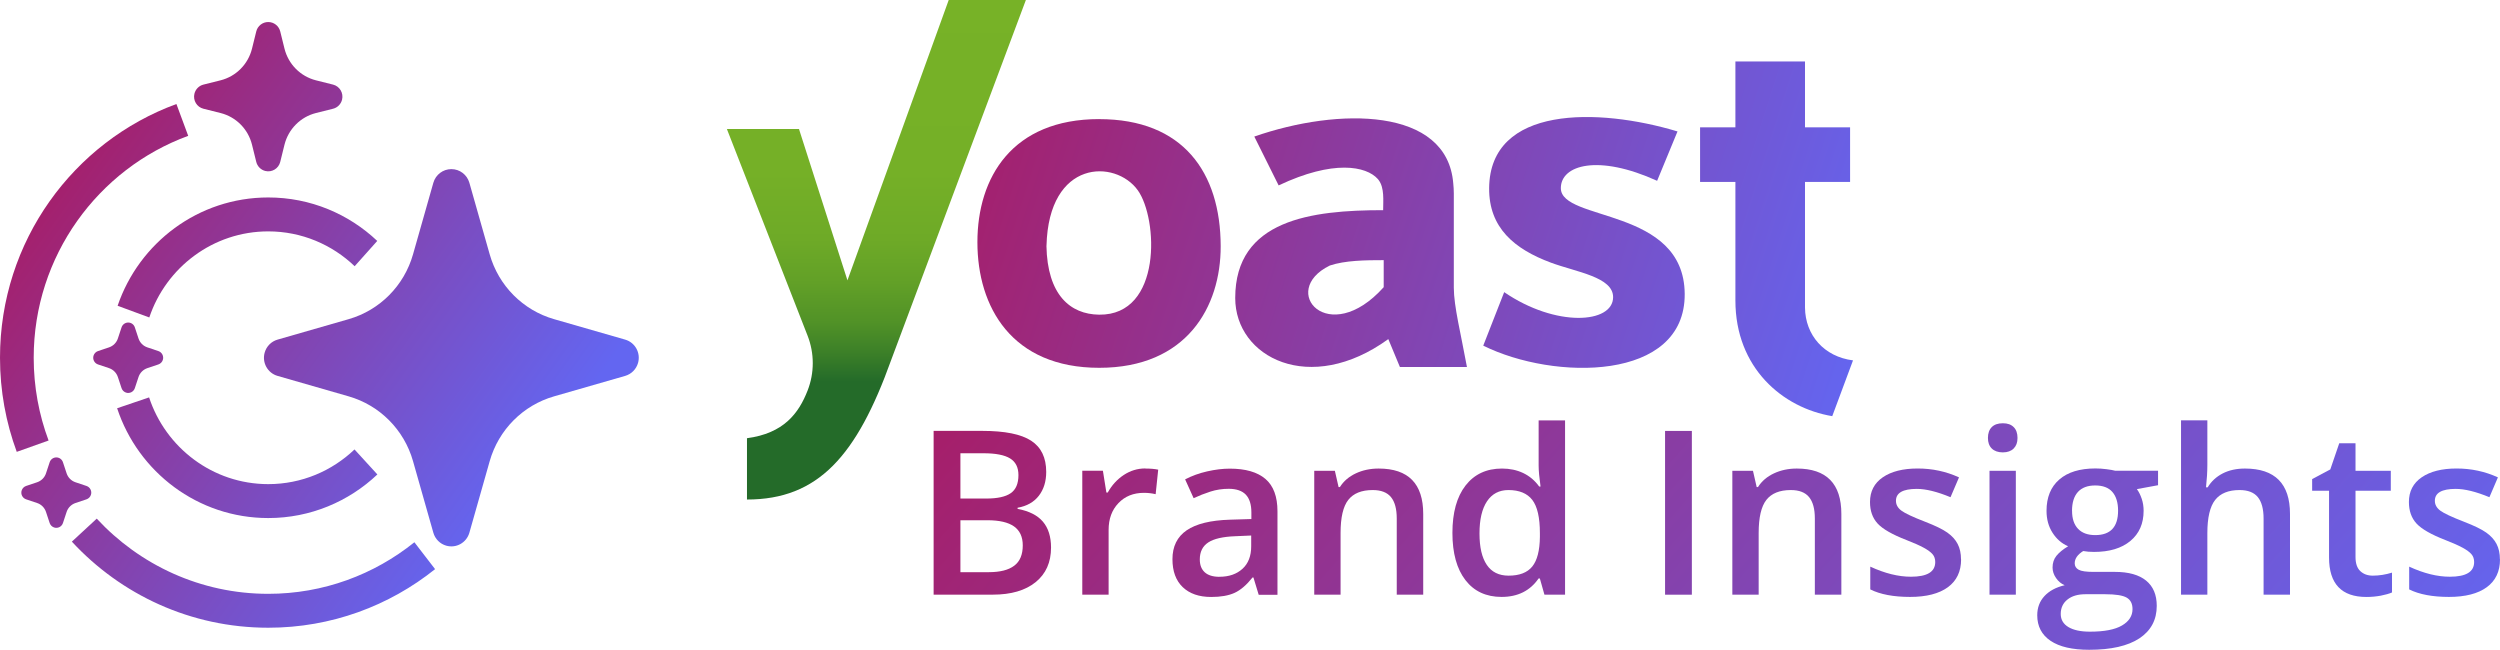
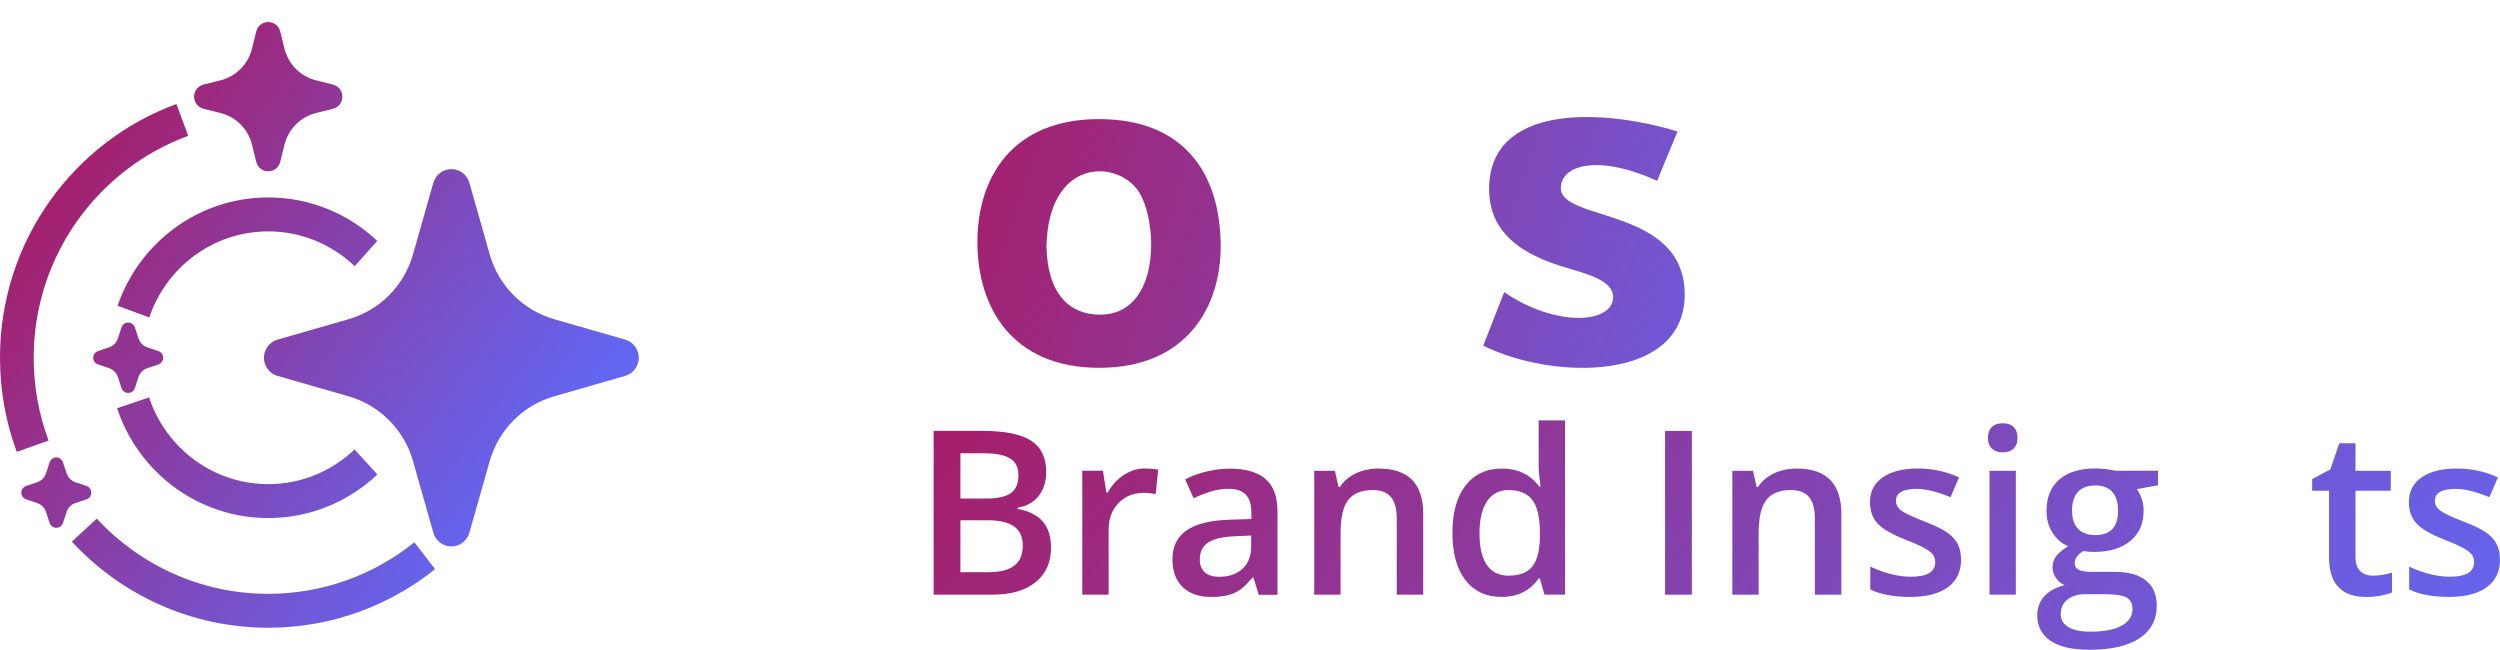
<svg xmlns="http://www.w3.org/2000/svg" width="681" height="177" viewBox="0 0 681 177" fill="none">
  <path d="M299.431 32.44C275.73 32.44 266.245 48.305 266.245 65.967C266.245 83.629 275.591 100.19 299.431 100.19C323.271 100.19 332.554 83.578 332.516 67.055C332.466 46.926 322.247 32.452 299.431 32.452V32.44ZM285.064 66.966C285.646 43.333 303.845 43.358 309.928 51.822C315.468 59.54 316.606 85.919 299.418 85.717C291.501 85.628 285.291 80.302 285.051 66.954H285.064V66.966Z" fill="url(#paint0_linear_233_88)" />
-   <path d="M491.682 83.793V49.557H503.963V34.691H491.682V16.738H472.724V34.691H463.1V49.557H472.724V81.845C472.724 100.203 485.561 111.109 499.106 113.361L504.76 98.166C496.868 97.166 491.758 91.283 491.682 83.793Z" fill="url(#paint1_linear_233_88)" />
-   <path d="M396.019 52.645C396.019 51.708 395.956 50.823 395.867 49.962C394.223 29.175 364.603 29.213 341.673 37.197L348.301 50.506C363.237 43.434 372.179 45.256 375.303 48.748C375.378 48.836 375.467 48.925 375.53 49.026C375.53 49.026 375.543 49.051 375.556 49.064C377.149 51.215 376.77 54.593 376.77 57.25C357.255 57.25 336.475 59.831 336.475 81.174C336.475 97.394 356.863 107.832 378.174 92.371L381.335 99.975H399.598C397.966 91.043 396.019 83.401 396.019 78.391V52.645ZM376.921 78.227C361.909 94.978 348.149 79.213 362.238 72.331C366.386 70.927 372.014 70.863 376.921 70.863V78.227Z" fill="url(#paint2_linear_233_88)" />
  <path d="M425.171 51.253C425.171 44.914 435.352 41.954 451.401 49.254L456.953 35.805C435.339 29.289 405.833 28.707 405.643 51.24C405.555 62.032 412.498 67.852 422.502 71.559C429.433 74.127 439.437 75.456 439.412 80.96C439.374 88.146 423.868 89.246 409.741 79.58L404.037 94.155C423.286 103.708 459.103 103.973 458.914 80.036C458.724 56.364 425.171 60.425 425.171 51.24V51.253Z" fill="url(#paint3_linear_233_88)" />
-   <path d="M258.429 0L230.845 76.367L217.641 35.134H198L219.994 91.461C221.865 96.256 221.865 101.582 219.994 106.377C217.54 112.665 213.442 118.042 203.476 119.371V136.071C222.89 136.071 233.387 124.178 242.746 98.09L279.449 0H258.429Z" fill="url(#paint4_linear_233_88)" />
  <path d="M267.573 117.372C273.719 117.372 278.159 118.27 280.89 120.054C283.622 121.838 284.988 124.672 284.988 128.543C284.988 131.15 284.318 133.313 282.977 135.046C281.637 136.78 279.701 137.868 277.185 138.311V138.614C280.321 139.209 282.623 140.373 284.09 142.106C285.57 143.852 286.303 146.205 286.303 149.166C286.303 153.177 284.9 156.314 282.104 158.579C279.309 160.844 275.414 161.982 270.431 161.982H254.318V117.372H267.573ZM261.616 135.805H268.635C271.683 135.805 273.909 135.325 275.313 134.35C276.717 133.389 277.425 131.744 277.425 129.416C277.425 127.316 276.666 125.81 275.148 124.874C273.631 123.938 271.228 123.47 267.927 123.47H261.616V135.805ZM261.616 155.859H269.369C272.417 155.859 274.718 155.277 276.274 154.1C277.83 152.936 278.601 151.089 278.601 148.559C278.601 146.243 277.804 144.523 276.223 143.397C274.643 142.283 272.227 141.714 268.989 141.714H261.603H261.616V155.859Z" fill="url(#paint5_linear_233_88)" />
  <path d="M311.927 127.632C313.369 127.632 314.557 127.734 315.493 127.936L314.798 134.616C313.786 134.376 312.724 134.249 311.623 134.249C308.752 134.249 306.425 135.185 304.655 137.058C302.871 138.93 301.986 141.36 301.986 144.345V161.982H294.815V128.227H300.43L301.379 134.173H301.746C302.859 132.162 304.326 130.568 306.122 129.378C307.918 128.202 309.865 127.607 311.939 127.607V127.632H311.927Z" fill="url(#paint6_linear_233_88)" />
  <path d="M342.862 161.995L341.433 157.301H341.193C339.561 159.351 337.93 160.755 336.285 161.501C334.641 162.248 332.516 162.615 329.936 162.615C326.623 162.615 324.03 161.717 322.171 159.933C320.312 158.149 319.376 155.606 319.376 152.329C319.376 148.85 320.666 146.231 323.246 144.459C325.826 142.688 329.759 141.727 335.046 141.562L340.876 141.385V139.588C340.876 137.425 340.37 135.818 339.371 134.755C338.36 133.693 336.804 133.149 334.692 133.149C332.959 133.149 331.302 133.402 329.721 133.908C328.141 134.414 326.61 135.021 325.143 135.704L322.829 130.58C324.663 129.619 326.661 128.898 328.836 128.404C331.011 127.911 333.06 127.658 334.995 127.658C339.283 127.658 342.52 128.594 344.708 130.466C346.896 132.339 347.984 135.274 347.984 139.285V162.02H342.862V161.995ZM332.188 157.111C334.793 157.111 336.88 156.377 338.461 154.935C340.042 153.493 340.826 151.443 340.826 148.812V145.876L336.5 146.066C333.124 146.193 330.67 146.749 329.127 147.761C327.597 148.774 326.825 150.305 326.825 152.392C326.825 153.898 327.268 155.062 328.166 155.884C329.064 156.706 330.404 157.124 332.188 157.124V157.111Z" fill="url(#paint7_linear_233_88)" />
  <path d="M380.475 161.995V141.246C380.475 138.639 379.957 136.704 378.907 135.413C377.857 134.135 376.2 133.49 373.924 133.49C370.888 133.49 368.675 134.388 367.271 136.172C365.867 137.956 365.172 140.967 365.172 145.18V161.995H358.001V128.24H363.616L364.628 132.668H364.995C366.007 131.061 367.461 129.821 369.32 128.948C371.179 128.075 373.266 127.632 375.543 127.632C383.637 127.632 387.684 131.757 387.684 139.993V161.995H380.475Z" fill="url(#paint8_linear_233_88)" />
  <path d="M409.033 162.602C404.821 162.602 401.533 161.071 399.181 158.022C396.828 154.973 395.639 150.684 395.639 145.168C395.639 139.652 396.828 135.325 399.219 132.25C401.609 129.176 404.923 127.632 409.147 127.632C413.371 127.632 416.95 129.264 419.277 132.541H419.644C419.303 130.125 419.125 128.214 419.125 126.81V114.512H426.322V161.995H420.706L419.454 157.567H419.113C416.811 160.919 413.447 162.602 409.02 162.602H409.033ZM410.955 156.808C413.902 156.808 416.052 155.973 417.393 154.315C418.733 152.658 419.429 149.963 419.467 146.243V145.231C419.467 140.98 418.771 137.956 417.393 136.172C416.014 134.388 413.839 133.49 410.892 133.49C408.375 133.49 406.428 134.515 405.062 136.552C403.696 138.602 403.013 141.511 403.013 145.294C403.013 149.077 403.67 151.886 404.998 153.86C406.314 155.821 408.299 156.808 410.943 156.808H410.955Z" fill="url(#paint9_linear_233_88)" />
  <path d="M453.564 161.995V117.384H460.861V161.995H453.564Z" fill="url(#paint10_linear_233_88)" />
  <path d="M494.364 161.995V141.246C494.364 138.639 493.845 136.704 492.795 135.413C491.746 134.135 490.089 133.49 487.812 133.49C484.777 133.49 482.564 134.388 481.16 136.172C479.756 137.969 479.06 140.967 479.06 145.18V161.995H471.889V128.24H477.505L478.517 132.668H478.883C479.895 131.061 481.35 129.821 483.221 128.948C485.093 128.075 487.167 127.632 489.444 127.632C497.538 127.632 501.585 131.757 501.585 139.993V161.995H494.364Z" fill="url(#paint11_linear_233_88)" />
  <path d="M534.203 152.379C534.203 155.669 533.002 158.199 530.599 159.958C528.196 161.717 524.756 162.602 520.291 162.602C515.827 162.602 512.184 161.919 509.465 160.553V154.353C513.436 156.188 517.117 157.099 520.544 157.099C524.958 157.099 527.159 155.77 527.159 153.101C527.159 152.253 526.918 151.532 526.425 150.962C525.932 150.393 525.135 149.798 524.009 149.191C522.896 148.584 521.328 147.888 519.343 147.116C515.46 145.611 512.829 144.105 511.451 142.599C510.072 141.094 509.389 139.146 509.389 136.742C509.389 133.857 510.553 131.605 512.88 130.011C515.207 128.417 518.381 127.62 522.378 127.62C526.374 127.62 530.093 128.417 533.634 130.036L531.32 135.439C527.677 133.933 524.616 133.174 522.138 133.174C518.356 133.174 516.459 134.249 516.459 136.413C516.459 137.475 516.952 138.361 517.939 139.095C518.925 139.829 521.075 140.841 524.389 142.119C527.171 143.194 529.195 144.181 530.46 145.079C531.724 145.978 532.66 147.002 533.267 148.179C533.874 149.343 534.178 150.747 534.178 152.379H534.203Z" fill="url(#paint12_linear_233_88)" />
  <path d="M541.513 119.295C541.513 118.017 541.867 117.03 542.563 116.334C543.258 115.638 544.27 115.297 545.573 115.297C546.876 115.297 547.811 115.638 548.52 116.334C549.228 117.03 549.569 118.017 549.569 119.295C549.569 120.573 549.215 121.471 548.52 122.179C547.824 122.875 546.838 123.229 545.573 123.229C544.308 123.229 543.271 122.875 542.563 122.179C541.855 121.483 541.513 120.522 541.513 119.295ZM549.114 161.995H541.943V128.24H549.114V161.995Z" fill="url(#paint13_linear_233_88)" />
  <path d="M587.853 128.24V132.174L582.086 133.237C582.617 133.946 583.047 134.819 583.401 135.856C583.755 136.893 583.92 137.994 583.92 139.146C583.92 142.625 582.718 145.358 580.315 147.357C577.912 149.356 574.611 150.342 570.4 150.342C569.325 150.342 568.351 150.267 567.466 150.102C565.923 151.064 565.151 152.177 565.151 153.455C565.151 154.227 565.518 154.809 566.239 155.201C566.96 155.593 568.288 155.783 570.223 155.783H576.116C579.835 155.783 582.668 156.58 584.603 158.161C586.538 159.743 587.499 162.033 587.499 165.031C587.499 168.852 585.918 171.8 582.769 173.888C579.62 175.963 575.067 177 569.097 177C564.506 177 560.99 176.19 558.574 174.558C556.159 172.926 554.945 170.611 554.945 167.6C554.945 165.525 555.602 163.779 556.918 162.362C558.233 160.945 560.067 159.971 562.419 159.414C561.458 159.009 560.674 158.351 560.054 157.44C559.434 156.542 559.118 155.58 559.118 154.593C559.118 153.328 559.472 152.266 560.181 151.393C560.889 150.52 561.951 149.647 563.355 148.799C561.61 148.052 560.193 146.825 559.106 145.117C558.018 143.422 557.474 141.436 557.474 139.146C557.474 135.489 558.625 132.642 560.939 130.631C563.241 128.619 566.542 127.607 570.804 127.607C571.766 127.607 572.765 127.67 573.814 127.809C574.864 127.949 575.648 128.075 576.179 128.227H587.866L587.853 128.24ZM561.344 167.245C561.344 168.789 562.04 169.978 563.431 170.813C564.822 171.648 566.783 172.066 569.299 172.066C573.207 172.066 576.116 171.509 578.026 170.383C579.936 169.27 580.897 167.777 580.897 165.93C580.897 164.462 580.378 163.424 579.329 162.805C578.279 162.185 576.331 161.868 573.486 161.868H568.06C566.011 161.868 564.367 162.349 563.165 163.323C561.951 164.285 561.344 165.601 561.344 167.245ZM564.43 139.171C564.43 141.284 564.974 142.916 566.062 144.054C567.149 145.193 568.705 145.762 570.741 145.762C574.889 145.762 576.964 143.548 576.964 139.108C576.964 136.906 576.445 135.211 575.421 134.021C574.396 132.832 572.828 132.238 570.741 132.238C568.654 132.238 567.099 132.832 566.024 134.009C564.961 135.185 564.418 136.906 564.418 139.171H564.43Z" fill="url(#paint14_linear_233_88)" />
-   <path d="M623.796 161.995H616.6V141.246C616.6 138.639 616.069 136.704 615.032 135.413C613.982 134.135 612.325 133.49 610.049 133.49C607.039 133.49 604.825 134.388 603.409 136.185C601.992 137.982 601.284 141.005 601.284 145.231V161.982H594.113V114.5H601.284V126.557C601.284 128.493 601.158 130.555 600.917 132.756H601.373C602.346 131.124 603.712 129.872 605.445 128.973C607.19 128.075 609.214 127.632 611.528 127.632C619.698 127.632 623.796 131.757 623.796 139.993V161.995Z" fill="url(#paint15_linear_233_88)" />
  <path d="M646.334 156.808C648.079 156.808 649.837 156.529 651.583 155.985V161.388C650.786 161.729 649.774 162.02 648.522 162.261C647.27 162.488 645.98 162.615 644.627 162.615C637.835 162.615 634.433 159.034 634.433 151.873V133.68H629.829V130.504L634.774 127.873L637.215 120.737H641.642V128.24H651.254V133.667H641.642V151.734C641.642 153.467 642.072 154.745 642.944 155.568C643.817 156.39 644.943 156.808 646.347 156.808H646.334Z" fill="url(#paint16_linear_233_88)" />
  <path d="M681 152.379C681 155.669 679.798 158.199 677.395 159.958C674.993 161.717 671.552 162.602 667.088 162.602C662.623 162.602 658.981 161.919 656.262 160.553V154.353C660.233 156.188 663.914 157.099 667.341 157.099C671.755 157.099 673.955 155.77 673.955 153.101C673.955 152.253 673.715 151.532 673.222 150.962C672.729 150.393 671.932 149.798 670.806 149.191C669.693 148.584 668.125 147.888 666.139 147.116C662.257 145.611 659.626 144.105 658.248 142.599C656.869 141.094 656.186 139.146 656.186 136.742C656.186 133.857 657.35 131.605 659.677 130.011C662.004 128.417 665.178 127.62 669.175 127.62C673.171 127.62 676.89 128.417 680.431 130.036L678.116 135.439C674.474 133.933 671.413 133.174 668.934 133.174C665.153 133.174 663.256 134.249 663.256 136.413C663.256 137.475 663.749 138.361 664.736 139.095C665.722 139.829 667.872 140.841 671.186 142.119C673.968 143.194 675.992 144.181 677.256 145.079C678.521 145.978 679.457 147.002 680.064 148.179C680.671 149.343 680.975 150.747 680.975 152.379H681Z" fill="url(#paint17_linear_233_88)" />
  <g clip-path="url(#clip0_233_88)">
    <path fill-rule="evenodd" clip-rule="evenodd" d="M122.951 46.068C125.232 46.068 127.23 47.589 127.859 49.793L133.395 69.29C135.817 77.827 142.448 84.502 150.929 86.94L170.3 92.513C173.011 93.294 174.579 96.138 173.802 98.867C173.315 100.573 171.994 101.902 170.3 102.393L150.929 107.966C142.448 110.404 135.817 117.078 133.395 125.615L127.859 145.112C127.082 147.842 124.257 149.42 121.546 148.638C119.851 148.148 118.53 146.818 118.043 145.112L112.507 125.615C110.085 117.078 103.454 110.404 94.973 107.966L75.602 102.393C72.891 101.611 71.323 98.768 72.1 96.038C72.587 94.332 73.907 93.003 75.602 92.513L94.973 86.94C103.454 84.502 110.085 77.827 112.507 69.29L118.043 49.793C118.672 47.589 120.67 46.068 122.951 46.068Z" fill="url(#paint18_linear_233_88)" />
    <path fill-rule="evenodd" clip-rule="evenodd" d="M73.067 6C74.614 6 75.963 7.059 76.337 8.566L77.495 13.25C78.554 17.501 81.852 20.813 86.068 21.88L90.722 23.045C92.529 23.493 93.624 25.334 93.179 27.147C92.876 28.369 91.929 29.322 90.722 29.62L86.068 30.786C81.845 31.852 78.554 35.172 77.495 39.415L76.337 44.099C75.892 45.919 74.063 47.021 72.262 46.573C71.048 46.267 70.102 45.315 69.805 44.099L68.647 39.415C67.595 35.164 64.297 31.845 60.074 30.786L55.42 29.62C53.612 29.172 52.518 27.331 52.963 25.519C53.267 24.296 54.213 23.344 55.42 23.045L60.074 21.88C64.297 20.82 67.595 17.501 68.647 13.25L69.805 8.566C70.172 7.059 71.521 6 73.067 6Z" fill="url(#paint19_linear_233_88)" />
    <path fill-rule="evenodd" clip-rule="evenodd" d="M34.92 87.857C35.739 87.857 36.473 88.383 36.728 89.172L37.73 92.2C38.112 93.344 39.002 94.247 40.139 94.624L43.147 95.633C44.142 95.967 44.686 97.062 44.347 98.064C44.157 98.632 43.712 99.08 43.147 99.272L40.139 100.282C39.002 100.665 38.105 101.561 37.73 102.705L36.728 105.734C36.396 106.736 35.308 107.283 34.313 106.942C33.748 106.75 33.303 106.302 33.112 105.734L32.109 102.705C31.728 101.561 30.838 100.658 29.701 100.282L26.693 99.272C25.697 98.938 25.154 97.844 25.492 96.841C25.683 96.273 26.128 95.825 26.693 95.633L29.701 94.624C30.838 94.24 31.735 93.344 32.109 92.2L33.112 89.172C33.373 88.39 34.101 87.857 34.92 87.857Z" fill="url(#paint20_linear_233_88)" />
    <path fill-rule="evenodd" clip-rule="evenodd" d="M15.338 124.598C16.157 124.598 16.891 125.124 17.146 125.913L18.148 128.941C18.53 130.086 19.419 130.989 20.556 131.365L23.565 132.375C24.56 132.709 25.104 133.803 24.765 134.806C24.575 135.374 24.13 135.822 23.565 136.014L20.556 137.023C19.419 137.407 18.523 138.303 18.148 139.447L17.146 142.475C16.814 143.477 15.726 144.025 14.73 143.684C14.166 143.492 13.721 143.044 13.53 142.475L12.527 139.447C12.146 138.303 11.256 137.4 10.119 137.023L7.111 136.014C6.115 135.68 5.572 134.585 5.91 133.583C6.101 133.014 6.546 132.567 7.111 132.375L10.119 131.365C11.256 130.981 12.153 130.086 12.527 128.941L13.53 125.913C13.791 125.131 14.519 124.598 15.338 124.598Z" fill="url(#paint21_linear_233_88)" />
    <path d="M13.234 119.999C10.614 112.977 9.18 105.385 9.18 97.453C9.18 69.696 26.743 45.99 51.268 37.005L48.055 28.334C20.02 38.612 0 65.68 0 97.453C0 106.466 1.617 115.102 4.562 123.084L13.234 119.999Z" fill="url(#paint22_linear_233_88)" />
    <path d="M112.874 147.714C101.95 156.5 88.109 161.759 73.067 161.759C54.651 161.759 38.027 153.87 26.354 141.274L19.575 147.543C32.915 161.973 51.939 170.993 73.067 170.993C90.249 170.993 106.039 165.022 118.517 155.035L112.874 147.707V147.714Z" fill="url(#paint23_linear_233_88)" />
    <path d="M73.067 63.028C82.184 63.028 90.475 66.646 96.611 72.517L102.762 65.63C95.001 58.287 84.564 53.788 73.075 53.788C54.043 53.788 37.886 66.127 32.039 83.293L40.668 86.478C45.23 72.866 58.026 63.028 73.075 63.028H73.067Z" fill="url(#paint24_linear_233_88)" />
    <path d="M96.569 122.43C90.439 128.28 82.163 131.877 73.074 131.877C57.962 131.877 45.124 121.961 40.612 108.25L31.905 111.207C37.632 128.579 53.895 141.118 73.074 141.118C84.578 141.118 95.029 136.597 102.797 129.24L96.569 122.43Z" fill="url(#paint25_linear_233_88)" />
  </g>
  <defs>
    <linearGradient id="paint0_linear_233_88" x1="266.245" y1="16.738" x2="510.656" y2="94.931" gradientUnits="userSpaceOnUse">
      <stop stop-color="#A61E69" />
      <stop offset="1" stop-color="#6366F1" />
    </linearGradient>
    <linearGradient id="paint1_linear_233_88" x1="266.245" y1="16.738" x2="510.656" y2="94.931" gradientUnits="userSpaceOnUse">
      <stop stop-color="#A61E69" />
      <stop offset="1" stop-color="#6366F1" />
    </linearGradient>
    <linearGradient id="paint2_linear_233_88" x1="266.245" y1="16.738" x2="510.656" y2="94.931" gradientUnits="userSpaceOnUse">
      <stop stop-color="#A61E69" />
      <stop offset="1" stop-color="#6366F1" />
    </linearGradient>
    <linearGradient id="paint3_linear_233_88" x1="266.245" y1="16.738" x2="510.656" y2="94.931" gradientUnits="userSpaceOnUse">
      <stop stop-color="#A61E69" />
      <stop offset="1" stop-color="#6366F1" />
    </linearGradient>
    <linearGradient id="paint4_linear_233_88" x1="238.724" y1="-3.644" x2="238.724" y2="103.885" gradientUnits="userSpaceOnUse">
      <stop stop-color="#77B227" />
      <stop offset="0.47" stop-color="#75B027" />
      <stop offset="0.64" stop-color="#6EAA27" />
      <stop offset="0.75" stop-color="#62A027" />
      <stop offset="0.85" stop-color="#519227" />
      <stop offset="0.93" stop-color="#3B7F28" />
      <stop offset="1" stop-color="#246B29" />
    </linearGradient>
    <linearGradient id="paint5_linear_233_88" x1="254.318" y1="114.5" x2="524.668" y2="353.694" gradientUnits="userSpaceOnUse">
      <stop stop-color="#A61E69" />
      <stop offset="1" stop-color="#6366F1" />
    </linearGradient>
    <linearGradient id="paint6_linear_233_88" x1="254.318" y1="114.5" x2="524.668" y2="353.694" gradientUnits="userSpaceOnUse">
      <stop stop-color="#A61E69" />
      <stop offset="1" stop-color="#6366F1" />
    </linearGradient>
    <linearGradient id="paint7_linear_233_88" x1="254.318" y1="114.5" x2="524.668" y2="353.694" gradientUnits="userSpaceOnUse">
      <stop stop-color="#A61E69" />
      <stop offset="1" stop-color="#6366F1" />
    </linearGradient>
    <linearGradient id="paint8_linear_233_88" x1="254.318" y1="114.5" x2="524.668" y2="353.694" gradientUnits="userSpaceOnUse">
      <stop stop-color="#A61E69" />
      <stop offset="1" stop-color="#6366F1" />
    </linearGradient>
    <linearGradient id="paint9_linear_233_88" x1="254.318" y1="114.5" x2="524.668" y2="353.694" gradientUnits="userSpaceOnUse">
      <stop stop-color="#A61E69" />
      <stop offset="1" stop-color="#6366F1" />
    </linearGradient>
    <linearGradient id="paint10_linear_233_88" x1="254.318" y1="114.5" x2="524.668" y2="353.694" gradientUnits="userSpaceOnUse">
      <stop stop-color="#A61E69" />
      <stop offset="1" stop-color="#6366F1" />
    </linearGradient>
    <linearGradient id="paint11_linear_233_88" x1="254.318" y1="114.5" x2="524.668" y2="353.694" gradientUnits="userSpaceOnUse">
      <stop stop-color="#A61E69" />
      <stop offset="1" stop-color="#6366F1" />
    </linearGradient>
    <linearGradient id="paint12_linear_233_88" x1="254.318" y1="114.5" x2="524.668" y2="353.694" gradientUnits="userSpaceOnUse">
      <stop stop-color="#A61E69" />
      <stop offset="1" stop-color="#6366F1" />
    </linearGradient>
    <linearGradient id="paint13_linear_233_88" x1="254.318" y1="114.5" x2="524.668" y2="353.694" gradientUnits="userSpaceOnUse">
      <stop stop-color="#A61E69" />
      <stop offset="1" stop-color="#6366F1" />
    </linearGradient>
    <linearGradient id="paint14_linear_233_88" x1="254.318" y1="114.5" x2="524.668" y2="353.694" gradientUnits="userSpaceOnUse">
      <stop stop-color="#A61E69" />
      <stop offset="1" stop-color="#6366F1" />
    </linearGradient>
    <linearGradient id="paint15_linear_233_88" x1="254.318" y1="114.5" x2="524.668" y2="353.694" gradientUnits="userSpaceOnUse">
      <stop stop-color="#A61E69" />
      <stop offset="1" stop-color="#6366F1" />
    </linearGradient>
    <linearGradient id="paint16_linear_233_88" x1="254.318" y1="114.5" x2="524.668" y2="353.694" gradientUnits="userSpaceOnUse">
      <stop stop-color="#A61E69" />
      <stop offset="1" stop-color="#6366F1" />
    </linearGradient>
    <linearGradient id="paint17_linear_233_88" x1="254.318" y1="114.5" x2="524.668" y2="353.694" gradientUnits="userSpaceOnUse">
      <stop stop-color="#A61E69" />
      <stop offset="1" stop-color="#6366F1" />
    </linearGradient>
    <linearGradient id="paint18_linear_233_88" x1="26.46" y1="27.637" x2="152.767" y2="117.836" gradientUnits="userSpaceOnUse">
      <stop stop-color="#A61E69" />
      <stop offset="1" stop-color="#6366F1" />
    </linearGradient>
    <linearGradient id="paint19_linear_233_88" x1="42.956" y1="4.55" x2="169.264" y2="94.749" gradientUnits="userSpaceOnUse">
      <stop stop-color="#A61E69" />
      <stop offset="1" stop-color="#6366F1" />
    </linearGradient>
    <linearGradient id="paint20_linear_233_88" x1="-3.524" y1="69.632" x2="122.783" y2="159.831" gradientUnits="userSpaceOnUse">
      <stop stop-color="#A61E69" />
      <stop offset="1" stop-color="#6366F1" />
    </linearGradient>
    <linearGradient id="paint21_linear_233_88" x1="-27.498" y1="103.203" x2="98.809" y2="193.403" gradientUnits="userSpaceOnUse">
      <stop stop-color="#A61E69" />
      <stop offset="1" stop-color="#6366F1" />
    </linearGradient>
    <linearGradient id="paint22_linear_233_88" x1="3.778" y1="59.403" x2="130.085" y2="149.603" gradientUnits="userSpaceOnUse">
      <stop stop-color="#A61E69" />
      <stop offset="1" stop-color="#6366F1" />
    </linearGradient>
    <linearGradient id="paint23_linear_233_88" x1="-16.905" y1="88.368" x2="109.402" y2="178.568" gradientUnits="userSpaceOnUse">
      <stop stop-color="#A61E69" />
      <stop offset="1" stop-color="#6366F1" />
    </linearGradient>
    <linearGradient id="paint24_linear_233_88" x1="18.474" y1="38.832" x2="144.781" y2="129.032" gradientUnits="userSpaceOnUse">
      <stop stop-color="#A61E69" />
      <stop offset="1" stop-color="#6366F1" />
    </linearGradient>
    <linearGradient id="paint25_linear_233_88" x1="-5.063" y1="71.793" x2="121.244" y2="161.992" gradientUnits="userSpaceOnUse">
      <stop stop-color="#A61E69" />
      <stop offset="1" stop-color="#6366F1" />
    </linearGradient>
    <clipPath id="clip0_233_88">
      <rect width="174" height="165" fill="white" transform="translate(0 6)" />
    </clipPath>
  </defs>
</svg>